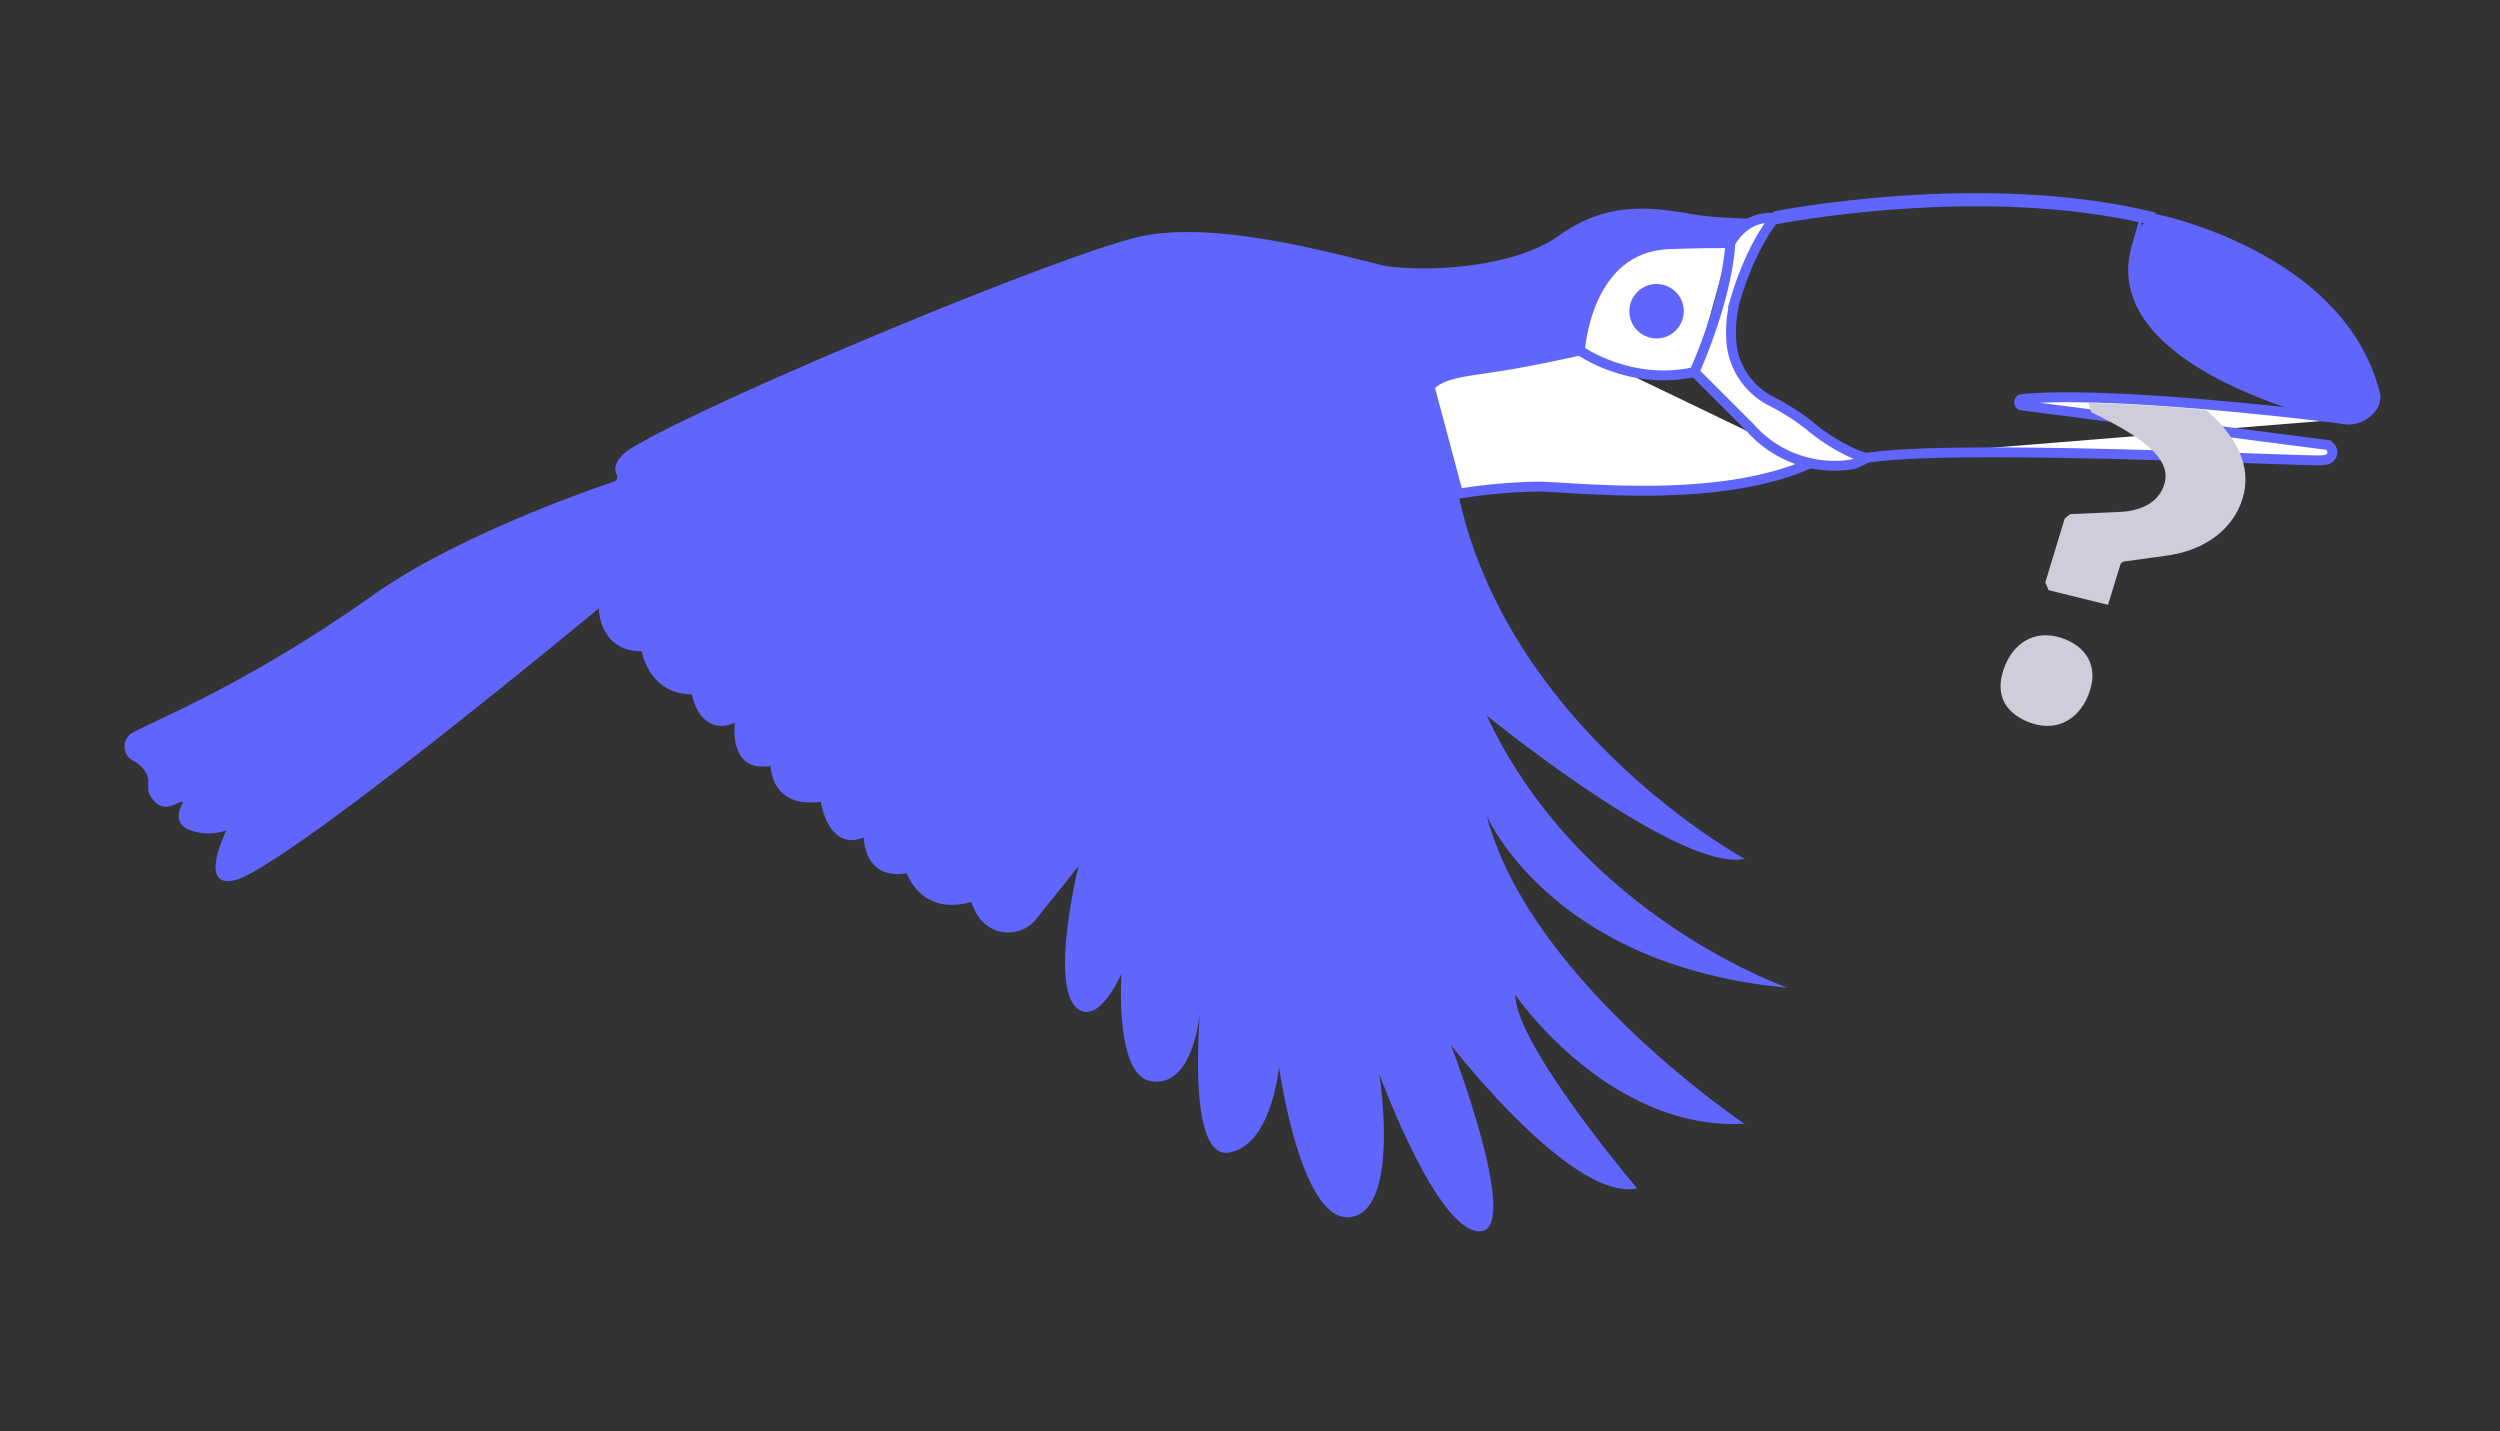
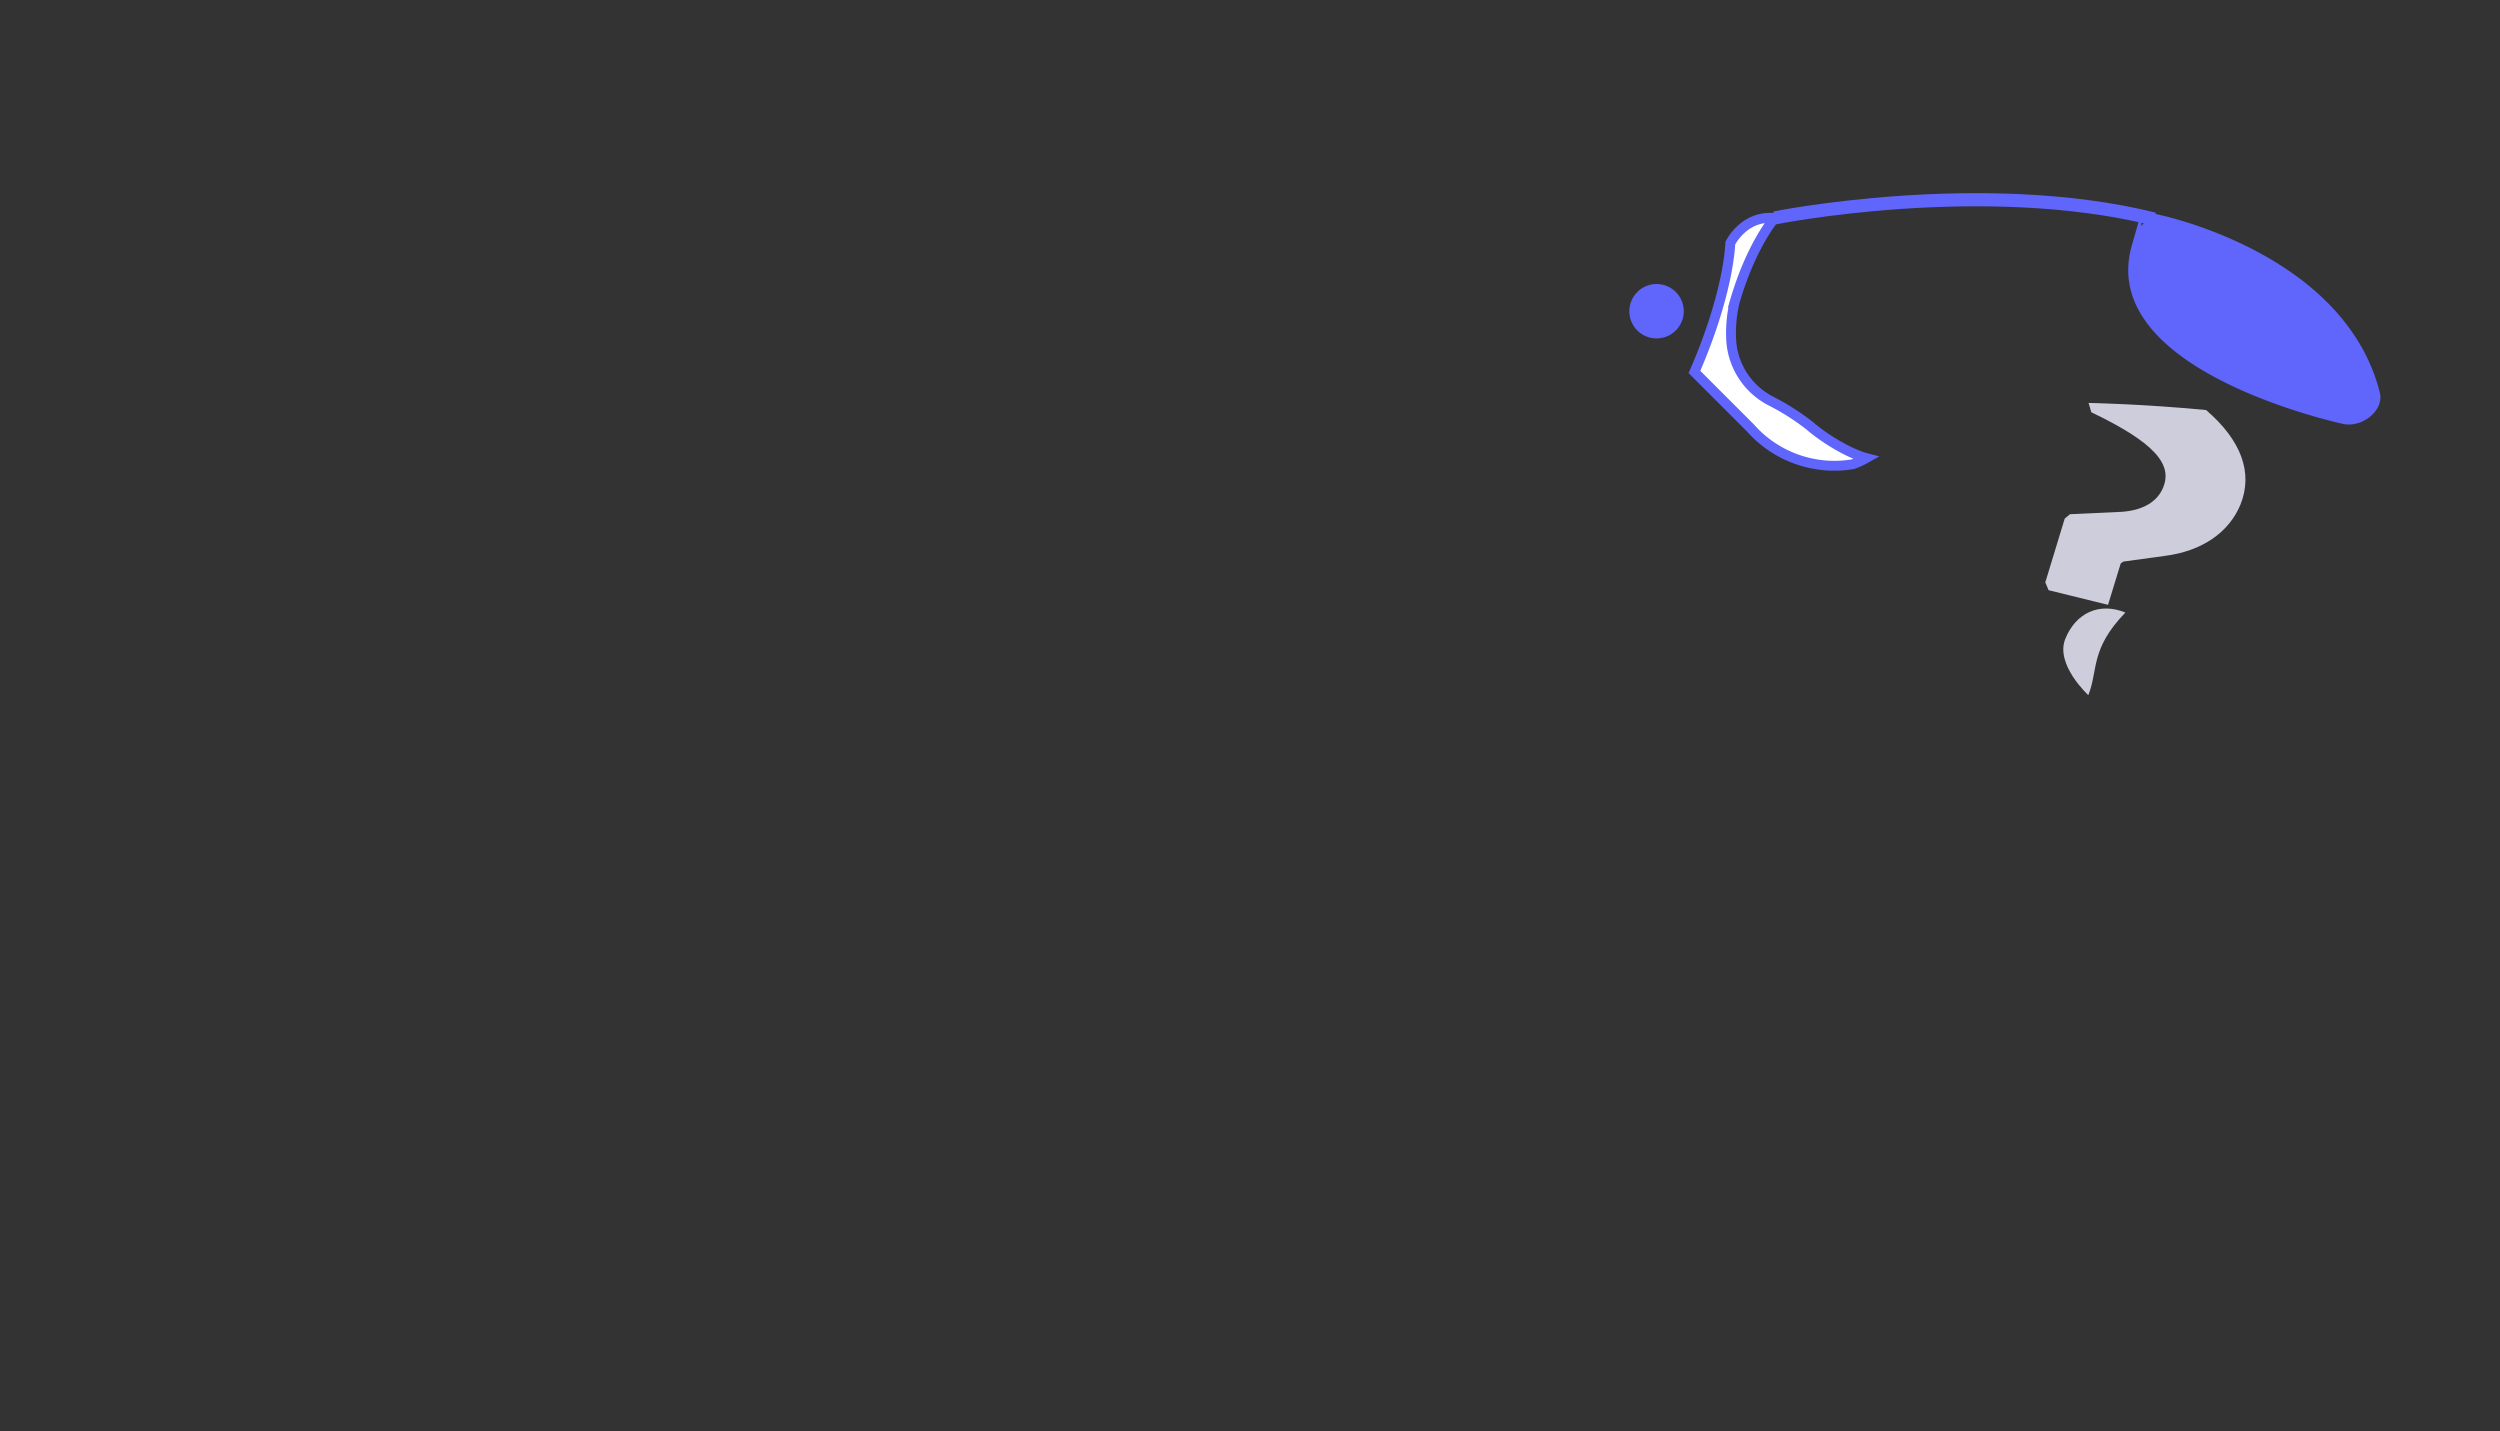
<svg xmlns="http://www.w3.org/2000/svg" viewBox="0 0 660.21 377.95">
  <rect x="0" y="0" width="660.21" height="377.95" fill="#333333" stroke="none" />
  <defs>
    <style>.cls-1,.cls-5{fill:none;}.cls-1{stroke:#eda000;}.cls-1,.cls-2,.cls-4,.cls-5{stroke-miterlimit:10;}.cls-1,.cls-2,.cls-4{stroke-width:2.61px;}.cls-2,.cls-3{fill:#6065fc;}.cls-2,.cls-4,.cls-5{stroke:#6065fc;}.cls-4{fill:#fff;}.cls-5{stroke-width:3.47px;}.cls-6{fill:#cdcddb;}</style>
  </defs>
  <title>siteweb2</title>
  <g id="Calque_2" data-name="Calque 2">
-     <path id="bec" class="cls-1" d="M457.21,90.21V90" />
    <path id="bec-2" data-name="bec" class="cls-2" d="M567.08,59.84a13,13,0,0,1,2.14-2s48.83,9.67,58,46.2c.89,3.55-3.86,7.46-8.06,6.66,0,0-64-13.66-54.95-45.42A14.39,14.39,0,0,1,567.08,59.84Z" />
-     <path class="cls-3" d="M468.12,57.84s-12.95.08-20.64-1.2c-11.34-1.89-22.69-3.78-35.93,5.67s-39.49,9.51-47.28,7.57c-15.13-3.79-43.49-11.35-62.41-7.57-20,4-119.14,45.39-136.16,56.74,0,0-4.53,3-2.8,6.36a1.27,1.27,0,0,1-.75,1.76c-8,2.7-42.8,15-64.17,30.37a360.54,360.54,0,0,1-55.39,32.25c-3,1.42-5.44,2.58-7.42,3.61a4.21,4.21,0,0,0-.12,7.43,9.24,9.24,0,0,1,2.05,1.43c4.23,4.23,0,5.67,3.78,9.45,3,3,5.68,0,7.57,0,0,0-3.78,5.68,1.89,7.57a14.11,14.11,0,0,0,9.46,0s-7.57,15.13,1.89,13.24c13-2.6,96.45-71.87,96.45-71.87s0,11.35,11.34,11.35c0,0,1.89,11.35,13.24,11.35,0,0,1.89,11.34,11.35,7.56,0,0-1.89,13.24,9.45,11.35,0,0,0,11.35,13.24,9.45,0,0,1.89,13.24,11.35,9.46,0,0,0,11.35,11.35,9.46,0,0,3.78,11.34,17,7.56a18.67,18.67,0,0,0,1.94,3.88,9.47,9.47,0,0,0,15.3.57l11.12-13.91s-8,32.48,0,37.83c5.68,3.78,11.35-9.46,11.35-9.46s-1.89,26.48,7.57,28.37c11.72,2.34,13.23-18.91,13.23-18.91s-3.78,39.71,7.57,37.82,13.24-22.69,13.24-22.69,5.67,41.6,18.91,39.71,7.56-37.82,7.56-37.82,15.13,41.6,26.48,41.6S383.18,276,383.18,276s32.15,41.61,49.17,37.83c0,0-32.15-37.83-32.15-51.06,0,0,24.59,35.93,60.52,34,0,0-56.73-37.83-68.08-81.32,0,0,17,39.71,79.43,45.38,0,0-54.84-18.91-79.43-71.86,0,0,51.06,41.61,68.08,37.82,0,0-62.41-34-75.64-96.45" />
-     <path id="bec-3" data-name="bec" class="cls-4" d="M619.16,110.68h0s-59.72-7.71-85.2-5.3a.85.85,0,0,0,0,1.69l80.45,10.41a2,2,0,0,1,.11,3.86,8.05,8.05,0,0,1-2,.23c-11,0-97.61-4.3-119.61-.63" />
    <path id="bec-4" data-name="bec" class="cls-5" d="M468.65,57.55s54.68-11,100.24.29" />
-     <path class="cls-4" d="M417.23,92.57s-11.45,2.54-18.92,3.78c-11.34,1.89-17,1.89-20.8,5.68l7.57,28.36a150.61,150.61,0,0,1,20.8-1.89c9.45,0,48.08,5,72.67-6.38" />
-     <path class="cls-4" d="M456.94,64.2c-1.89,0-9.46,0-16.42.3-21.67.92-23.29,28.07-23.29,28.07s13.23,9.46,30.25,5.67" />
    <path id="avant_bec" data-name="avant bec" class="cls-4" d="M447.48,98.23c9.26-21.36,9.46-34,9.46-34s3.55-7.43,11.72-6.65c0,0-6.27,7.2-10.62,22.37a35.61,35.61,0,0,0-.83,10.29,19.36,19.36,0,0,0,10.31,15.59,63,63,0,0,1,10.34,6.56c4.32,3.75,10.88,7.51,15,8.58a21.89,21.89,0,0,1-3.57,1.63,29.62,29.62,0,0,1-27.09-9.65Z" />
    <circle id="oeil" class="cls-3" cx="437.47" cy="82.19" r="7.19" />
-     <path class="cls-6" d="M582.61,108.29s0,0,.07.06c9.15,7.93,12.39,16.43,9,24.88-3,7.33-10.13,12.35-20.11,13.59l-10.86,1.49-.67.5-3.34,10.92L541,155.86l-.87-2.06,5.13-16.86,1.39-1.15,13.77-.63c5.46-.42,9.29-2.6,10.86-6.47,2.43-6-2.08-11.72-19-19.82l-.72-2.46S565.7,106.65,582.61,108.29Zm-31.12,75.29c-2.87,7.07-9.1,9.82-15.91,7.06s-8.83-8.09-6.07-14.89,8.92-9.74,15.86-6.93C551.9,171.47,554.14,177,551.49,183.58Z" />
+     <path class="cls-6" d="M582.61,108.29s0,0,.07.06c9.15,7.93,12.39,16.43,9,24.88-3,7.33-10.13,12.35-20.11,13.59l-10.86,1.49-.67.5-3.34,10.92L541,155.86l-.87-2.06,5.13-16.86,1.39-1.15,13.77-.63c5.46-.42,9.29-2.6,10.86-6.47,2.43-6-2.08-11.72-19-19.82l-.72-2.46S565.7,106.65,582.61,108.29Zm-31.12,75.29s-8.83-8.09-6.07-14.89,8.92-9.74,15.86-6.93C551.9,171.47,554.14,177,551.49,183.58Z" />
  </g>
</svg>